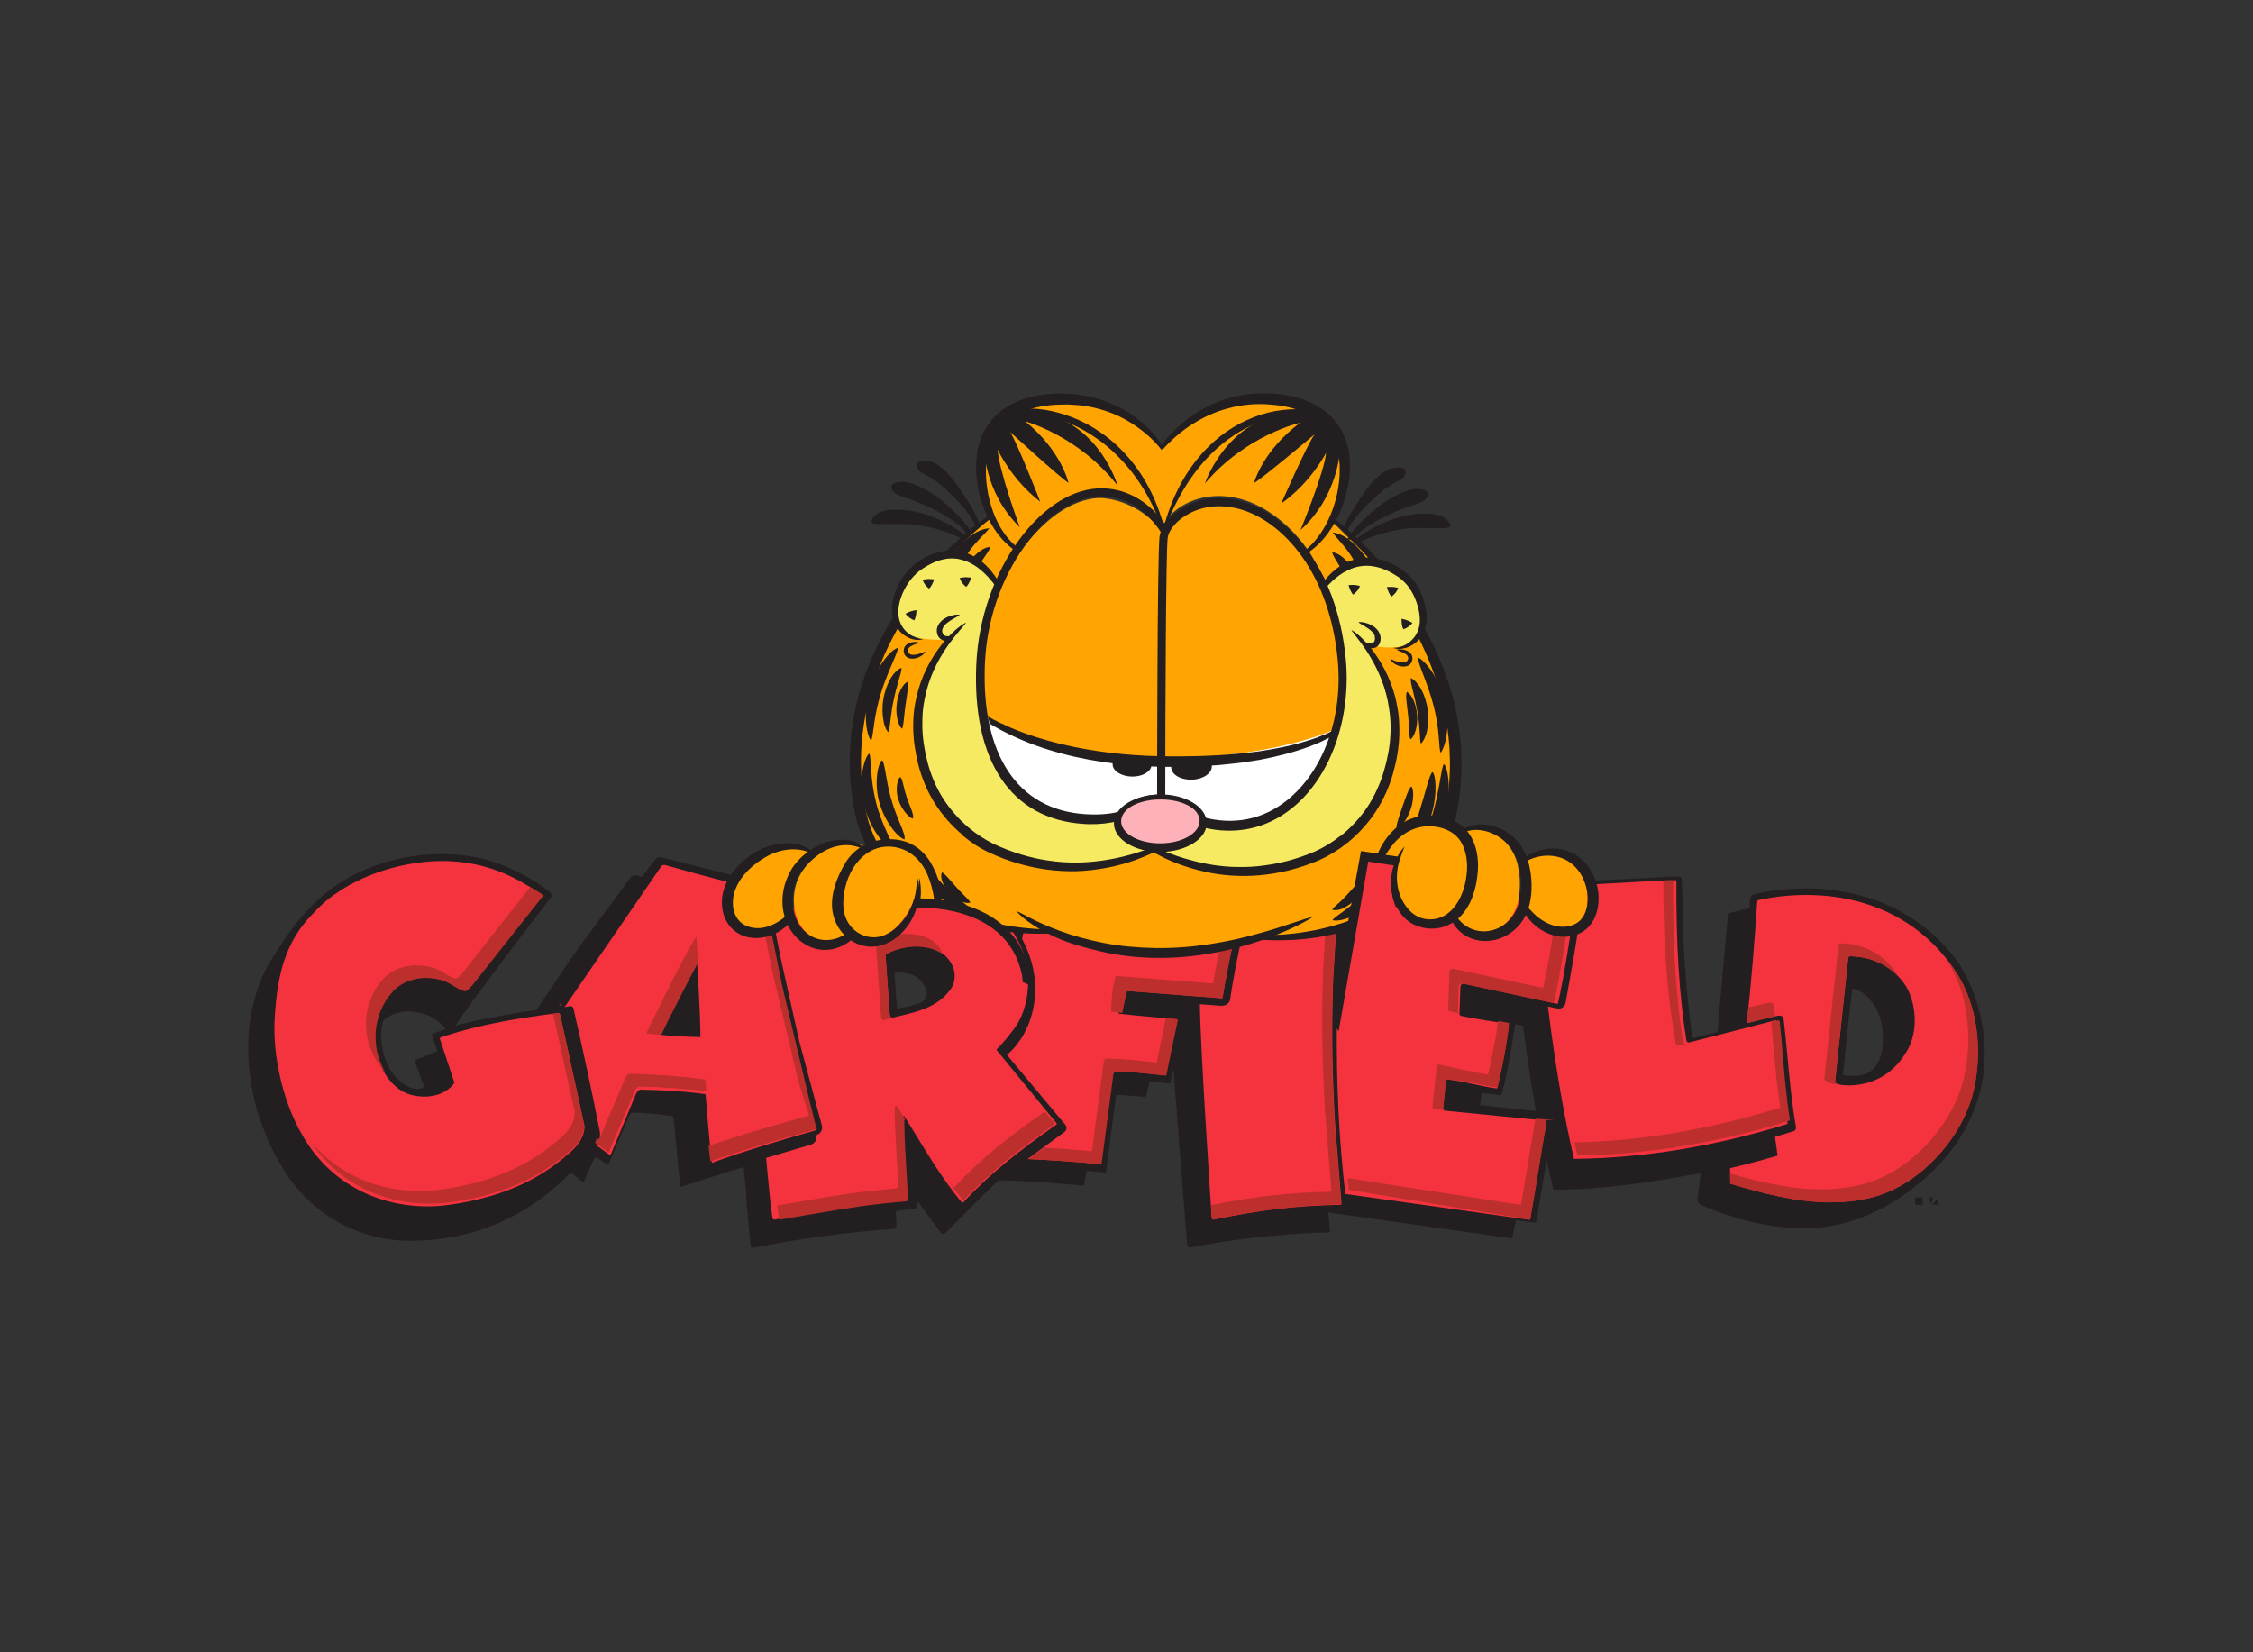
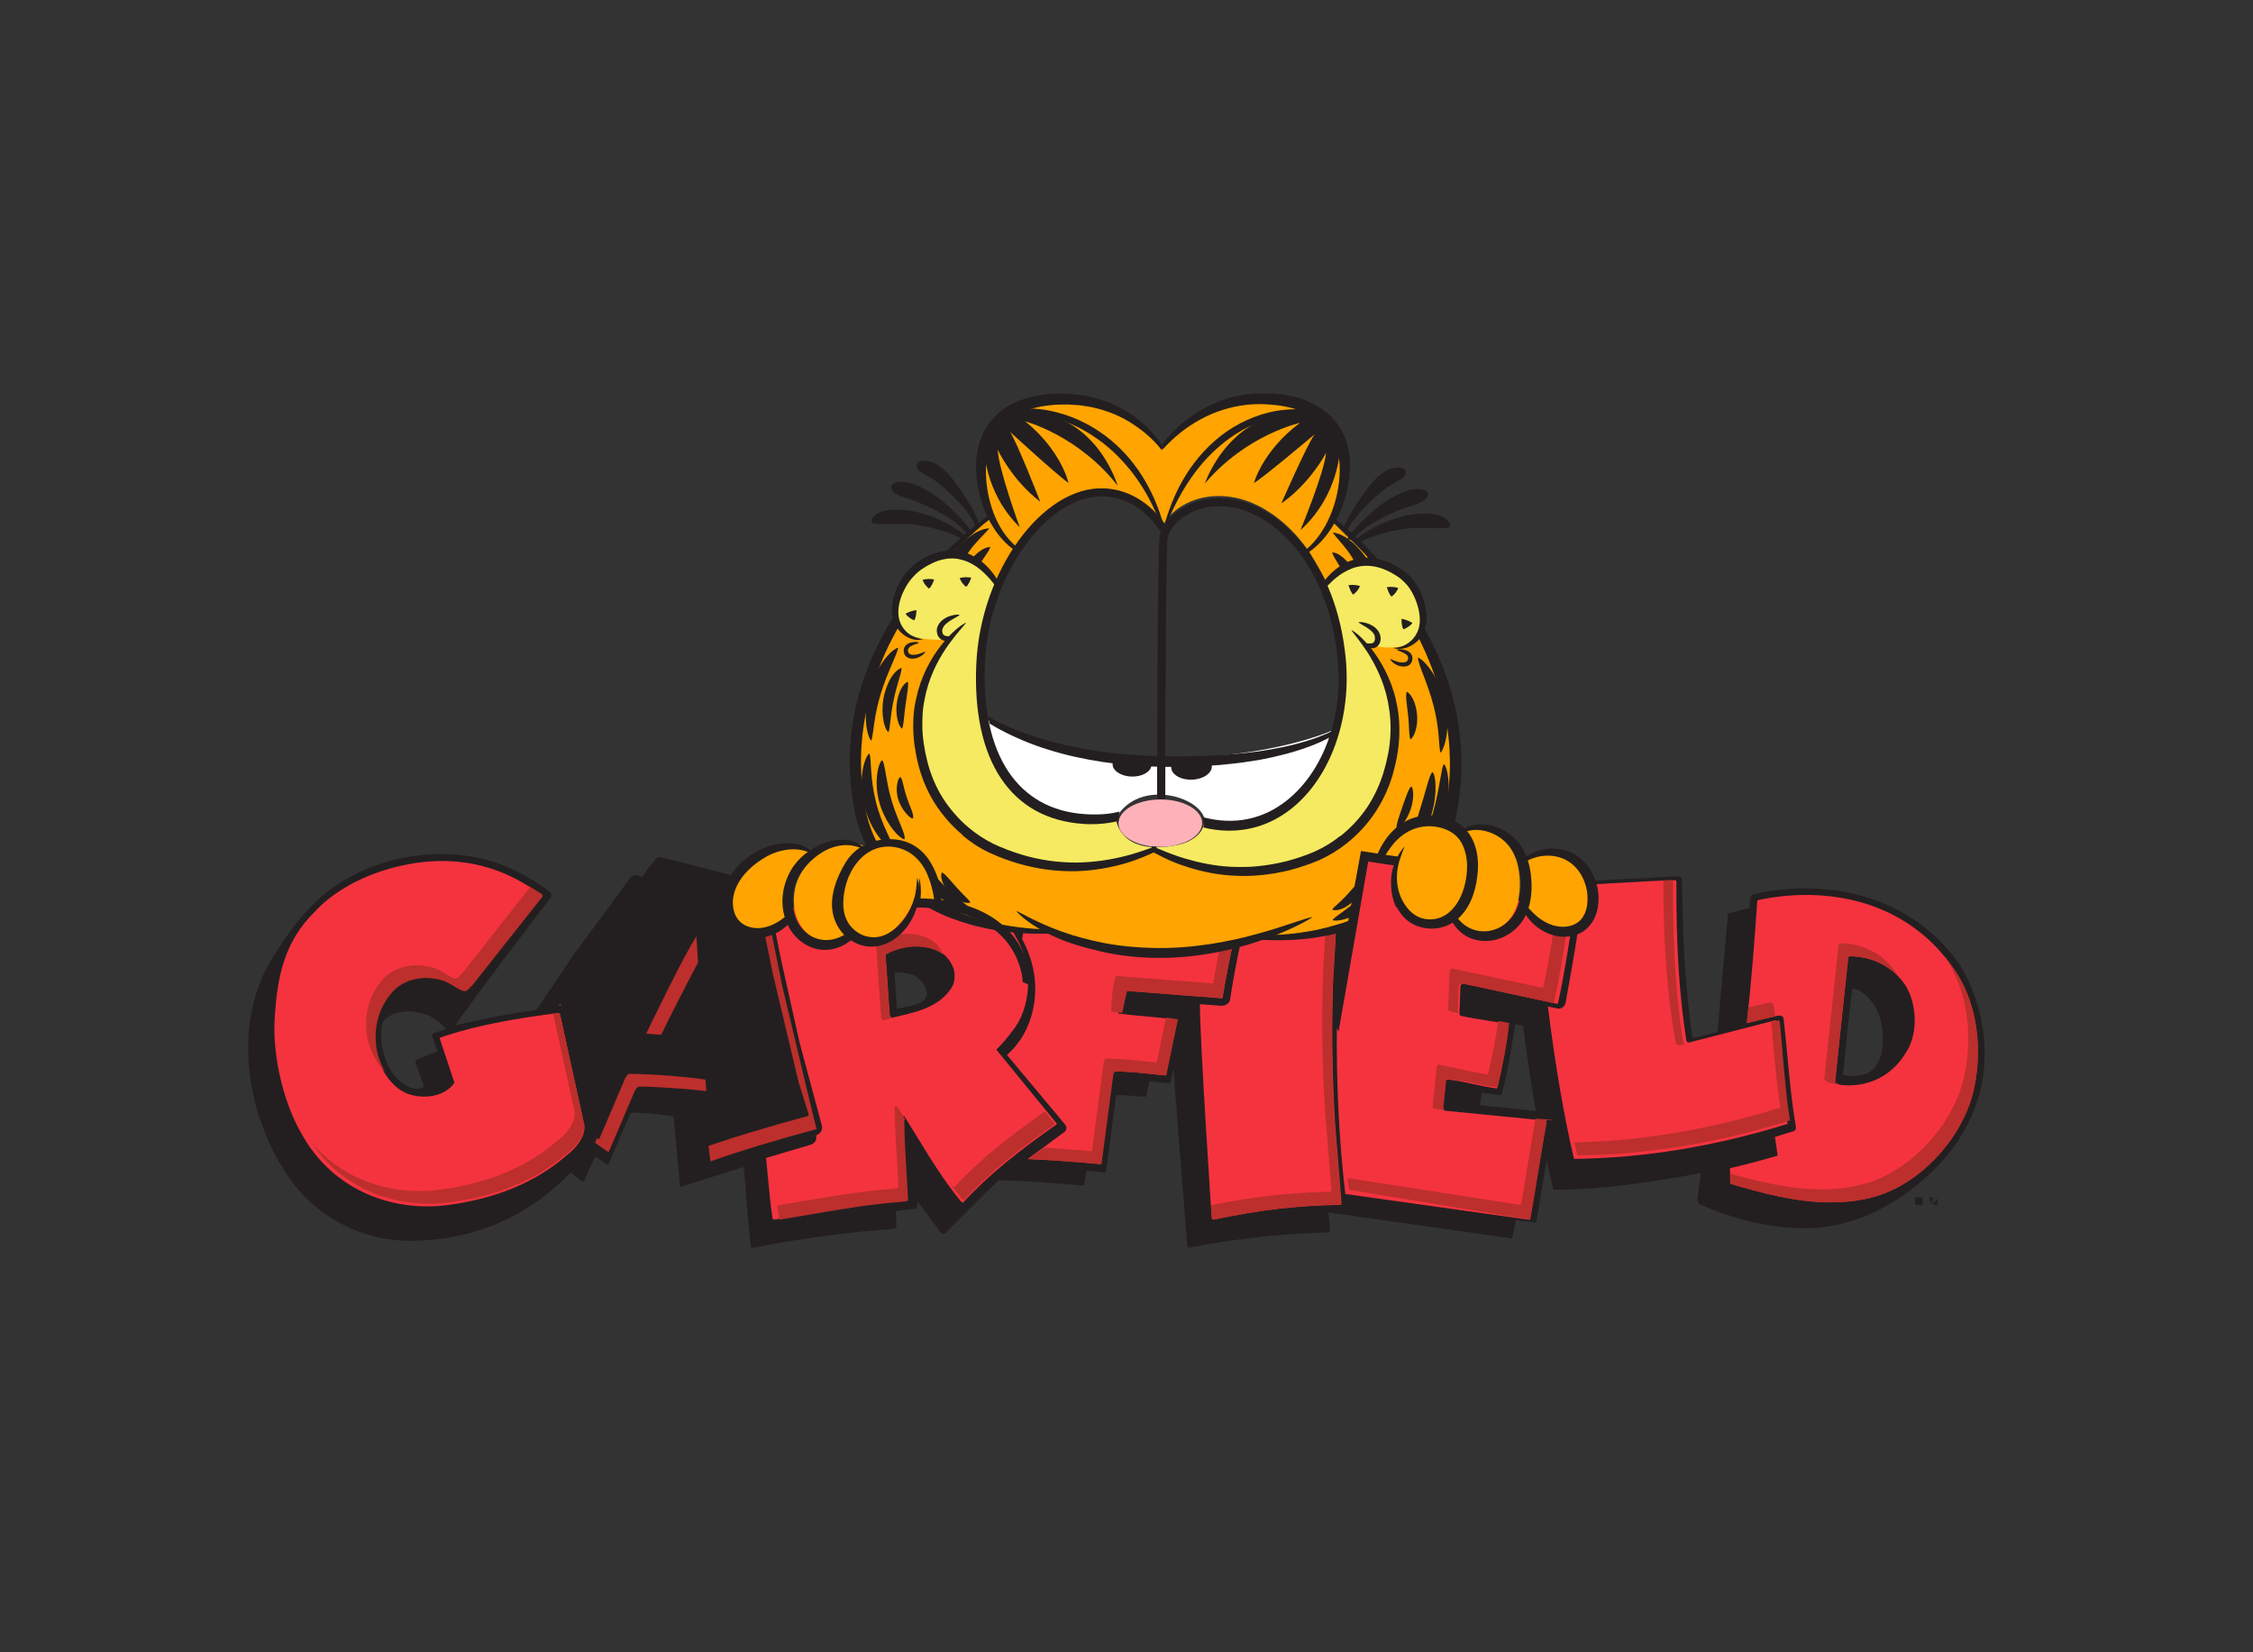
<svg xmlns="http://www.w3.org/2000/svg" viewBox="0 0 240 176" data-name="Layer 2" id="Layer_2">
  <rect x="0" y="0" width="240" height="176" fill="#333333" stroke="none" />
  <defs>
    <style>
      .cls-1 {
        fill: #f5ea61;
      }

      .cls-1, .cls-2, .cls-3, .cls-4, .cls-5, .cls-6, .cls-7, .cls-8, .cls-9 {
        stroke-width: 0px;
      }

      .cls-2 {
        fill: #bc2f2c;
      }

      .cls-3 {
        fill: none;
      }

      .cls-4 {
        fill: #f5333f;
      }

      .cls-5 {
        fill: #fff;
      }

      .cls-6, .cls-7 {
        fill: #231f20;
      }

      .cls-7 {
        fill-rule: evenodd;
      }

      .cls-8 {
        fill: #ffb1b9;
      }

      .cls-9 {
        fill: #ffa400;
      }
    </style>
  </defs>
  <g data-name="Layer 1" id="Layer_1-2">
    <g data-name="Layer 1-2" id="Layer_1-2">
      <g>
        <g id="SPOT">
          <path d="m208.9,102.94c-4.97-7.26-13.66-9.55-22.08-7.7-.53.17-.42,1.15-.45,1.47l-2.29.58-1.13,12.64-2.46.61c-.24.06-.25-.16-.25-.16-.44-3.4-.75-6.84-.92-10.37-.07-2.12-.07-4.28-.17-6.4-.1-.41-.61-.2-.93-.24l-14.62.75c-.49.06-.32.97-.36,1.4-2.19-.53-4.58-1.05-7.1-1.5l-8.08-1.34-2.25-.35c-.42-.04-.57.11-.73.61l-.2.97c-.06.25-.09.68-.4.68l-.14-.02c-.14,0-1.95-.31-1.95-.31l-.97,4.2c-3.08-.13-6.1.13-9.01.45l.41-1.74c.07-.31.13-.71-.2-.86-3.39-1.16-7.09-1.61-10.78-2.05-3.97-.38-8.05-.65-12.12-.48l-.41,1.54-2.29.28-.48,1.82c-1.82-1.41-3.91-2.19-6.16-2.53-6.33-.86-12.36.51-17.67,2.84l-.72-3.47-11.22-2.87c-.72-.23-.94.13-.94.13-.67.74-.86,1.19-1.45,1.9-.21-.06-.83-.39-1.16-.02l-6.16,8.35-3.91,5.82c-5.53.8-8.63,1.67-8.63,1.67,1.23-2.02,10.2-13.7,10.2-13.7.17-.38-.28-.61-.55-.83-1.23-.93-2.6-1.67-3.97-2.29-6.57-2.95-15.85-1.27-20.85,3.94-1.92,1.83-3.22,3.95-4.56,6.04-1.1,1.87-3.91,7.54-1.23,16.46.64,1.81,1.44,3.8,2.33,5.16,2.81,5.03,7.94,8.05,13.56,8.15,6.78.03,12.6-2.4,17.36-7.29l1.09.89c.13.12.28.1.35,0,.38-.86.72-1.78,1.19-2.57l1.18.82s.16.11.26-.13l1.78-4.18c.2-.41.44-1.19.68-1.19,1.44,0,2.81.17,4.18.35.25.03.24.2.24.2l.68,7.19s0,.19.17.13l6.61-2.09c.28,2.77.42,5.71.76,8.41.03.27.26.2.26.2,4.79-.94,9.8-1.65,14.84-2,0,0,.4,0,.42-.28.02-.31-.09-1.31-.08-1.43s0-.26.68-.3l1.38-.13c.31-.13.24-.61.28-.79l2.48,3.35s.19.29.48,0c0,0,4.54-4.61,5.67-5.6,3.01.03,5.96.31,8.9.55,0,0,.18.04.21-.12s.21-1.3.24-1.45l2.07.19,1.07-8.08s.02-.22.33-.19c.94.05,1.85.14,2.73.2,0,0,.14.02.17-.1l.34-1.54,2.15.21s.09.02.1-.1l.31-1.48c.07,1.44,1.44,18.59,1.44,18.59,0,.22.07.53.31.48,7.92-1.57,14.79-1.61,14.79-1.61,0,0,.15.02.13-.17l-.17-1.96,19.43,2.75s.14.05.17-.1l.38-1.83,1.91.25s.23.05.28-.2l1.08-6.44c.2.99.45,1.99.68,2.98,0,0,.03.17.13.17,5.41-.03,10.55-.83,15.61-1.78l-.27,2.08c-.05.48-.22,1,.2,1.27,1.13.51,2.29.93,3.49,1.3,2.64.86,5.71,1.35,8.7,1.2,8.82-.59,14.37-8.03,14.37-8.03,1.96-2.48,3.25-5.4,3.63-8.51.45-4.21-.48-8.01-2.43-11.3l.02-.02Zm-162.83,7.5l.53,1.53-2.24.91s-.24.06,0,.63l.81,2.2c-.31.45-1.22.26-1.55.1-2.02-.94-2.98-3.25-3.01-5.48,0-.55.03-1.09.2-1.57.99-1.03,2.62-1.19,3.83-.89,1.05.2,2.11.79,2.86,1.73l-1.4.5s-.15.04-.04.35h0Zm51.85-3.58c-.72.29-1.5.42-2.28.56-.1.02-.1-.17-.1-.17l-.24-3.39c0-.12-.02-.28.13-.28,1.03,0,1.99.13,2.67.89.31.35.6.82.63,1.34,0,0,.08.72-.82,1.05Zm59.74,10.86l.18-1.31,1.97.25s.13.02.17-.13c.64-2.38,1.05-4.94,1.42-7.43l.85.16c.38,3.05.82,6.1,1.36,9.08l-5.96-.61h0Zm42.82-5.9c-.25,1.88-1.47,2.46-1.47,2.46-.68.35-1.69.39-2.55.24-.17-.02-.13-.13-.13-.13,0,0,.89-9.08,1.03-9.08.12,0,1.06.1,2.1,1.5,1.04,1.39,1.27,3.24,1.03,5.01h0Z" class="cls-6" />
          <g>
-             <path d="m75.17,116.64c0,.06.44,5.6.67,7.22,2.87-1.05,6.86-2.3,10.99-3.44l.11-.08v-.13l-.98-3.43-2.69-11.65-2.02-10.28c-3.28-.76-6.81-1.68-10.21-2.66-.08-.02-.19-.06-.3-.06-.15,0-.25.06-.34.2l-10.25,14.94.5-.08h0l.11-.02c.17,0,.29.09.33.26,1.08,4.72,2,8.99,2.8,13.07.1.57-.08,1.11-.27,1.56l1.24.9.13.07.08-.07,2.57-6.19c.11-.29.27-.68.6-.7,2.63.04,4.99.2,6.83.47h.08v.09h.02Zm-4.83-6.41s2.67-5.91,3.92-7.69c0,0,.36,5.5.35,7.93,0,0-2.56-.05-4.28-.25h0Z" class="cls-4" />
            <path d="m190.42,119.69c-.4-2.49-.62-5.09-.84-7.6-.09-1.03-.18-2.09-.28-3.13-.03-.24-.06-.27-.13-.27h-.09l-9.09,2.34-.09.02c-.19,0-.26-.16-.27-.27-.76-4.84-1.09-10.22-1.05-16.91l-.09-.11h-.12c-2.04,0-14.02.78-14.14.78,0,0-.26,0-.27.15l-.04.66c1.18.31,2.68.72,3.99,1.14.17.03.48.21.41.64-.08,1.6-.93,6.25-1.33,8.48-.1.53-.17.91-.18,1.05-.11.7-.58.78-.77.78-.09,0-.14-.02-.15-.02l-1-.21c.79,6.32,1.7,11.64,2.78,16.23,7.39-.07,15.07-1.33,22.83-3.75h-.08Z" class="cls-4" />
            <path d="m112.53,119.78l.05-.09-6.39-7.81-.06-.07.06-.06c.57-.57,1.14-1.23,1.65-1.93,2-2.4,2.25-6.73.56-9.68-1.35-2.77-4.18-4.86-7.2-5.32-1.58-.28-3.23-.41-4.88-.41-4.63,0-9.48,1.1-14.04,3.2l.9,4.51,1.98,8.87,2.39,8.91s.22.71-.62,1.04c.06.22.04.41-.05.58-.16.32-.53.42-.54.42l-4.73,1.4c.06.58.11,1.2.17,1.83.15,1.57.29,3.2.52,4.62l.11.13h.02c1.22-.2,2.27-.39,3.22-.54,4.79-.81,6.57-1.12,10.53-1.44.02,0,.34-.02.32-.25-.05-.99-.11-1.97-.16-2.92-.12-1.93-.23-3.76-.25-5.7.02-.15.1-.19.17-.19l.11.05h0v.02c.42.67.84,1.36,1.25,2.03,1.43,2.34,2.9,4.75,4.71,6.95l.21.19.06-.03c2.88-3.12,6.04-5.57,9.9-8.28l.03.02Zm-11.27-14.41c-1.42,2.05-3.98,2.51-6.2,3.03-.17.04-.26-.2-.28-.35-.17-2.11-.28-4.24-.45-6.39,1.57-.94,4.08-1.23,5.76-.28.6.28,1.08.89,1.37,1.49.37.74.31,1.85-.2,2.51Z" class="cls-4" />
            <path d="m125.44,108.66l-.02-.02c-1.18-.18-2.31-.28-3.5-.39-.87-.08-1.76-.16-2.67-.27l-.1-.02v-.09s.1-1.09.54-2.26l.02-.07h.24l10.24.79h.02l.05-.21c.31-1.93.72-3.91,1.11-5.82.17-.83.34-1.66.5-2.48l.64-.9v-.07l-.48-.02c-5.78-1.61-12.03-2.15-16.84-2.42-1-.04-1.82-.06-2.55-.06-.92,0-1.72.03-2.46.09-.57,1.82-.94,3.72-1.3,5.57.27.53.54,1.08.74,1.66,1.44,3.87.47,8.25-2.35,10.7l6.23,7.46c.17.21.13.56-.09.73l-3.94,2.9c2.18.09,4.66.26,7.76.54l1.26-9.56c.02-.11.1-.31.33-.32,1.41.02,2.73.16,4.02.3.45.05.87.09,1.29.13l1.32-5.9h0s0,0,0,0Z" class="cls-4" />
            <path d="m142.77,128.34l.1-.04.03-.13-.68-8.45c-.29-4.77-.37-9.44-.25-13.86.02-1.27.1-2.54.18-3.78.06-.98.13-2,.16-2.99-.89-.1-1.81-.15-2.8-.15-2.26,0-4.52.26-6.69.51l-.46.06c-.54,2.36-1.01,4.83-1.32,6.93,0,0-.06.69-.95.69h-.1c-.8-.07-1.83-.14-2.17-.17.02,4.38,1.24,22.46,1.25,22.65.02.19.07.3.15.3h.08c5.03-1.04,8.64-1.47,13.34-1.57h.13Z" class="cls-4" />
            <path d="m195.06,128.07c1.7,0,3.3-.21,4.77-.64,4.92-1.45,9.42-6.44,10.48-11.6.89-4.29.23-8.78-1.77-12.01-3.45-5.48-9.19-8.49-16.16-8.49-1.65,0-3.34.18-5.02.53-.17.03-.17.14-.17.14-.28,4.08-.61,8.46-1.11,12.98l3.01-.72c.16-.04.32-.08.46-.08.33,0,.43.2.45.37.16,1.34.28,2.7.41,4.03.23,2.45.47,4.98.89,7.4.07.35-.14.5-.27.52l-1.95.6.27,1.91.02.09-.09.02c-1.85.54-3.53.98-4.99,1.31l.03,1.66c3.24.97,7,1.99,10.75,1.99v-.02Zm.64-14.97l1.18-11.07s.02-.17.23-.17c2.41.03,4.62,1.15,5.94,3.21,1.2,2.1,1.29,5.22-.14,7.23-1.44,2.33-3.98,3.56-6.74,3.27-.26-.06-.54-.09-.69-.29l.23-2.18h0Z" class="cls-4" />
            <path d="m155.87,104.76h-.05s10.12,2.18,10.12,2.18c.67-2.73,1.64-9.33,1.65-9.39,0-.08-.03-.14-.13-.16-3.47-1.03-7.28-1.91-11.64-2.71l-8.19-1.35-2.16-.34h0l-.04.05-1.32,6.28-1.7,9.72c-.07,6.33.23,12.44.9,18.14l19.54,2.74h.04c.1,0,.1-.04.1-.06.25-1.35.49-2.84.74-4.41.32-1.94.65-3.95.98-5.66v-.4l-.05-.02-10.74-1.06s-.08-.02-.1-.03c0,0-.02,0-.02-.02-.02,0-.02-.02-.03-.02,0,0-.02,0-.02-.02h0c-.03-.05-.04-.11-.04-.15v-.02l.3-2.88c0-.06.07-.18.24-.18h.04c.92.11,1.82.3,2.69.49.81.17,1.65.35,2.5.46.47-2,.98-4.36,1.23-6.83-.79-.16-1.58-.29-2.34-.41-.88-.14-1.79-.28-2.72-.49-.14-.03-.2-.17-.18-.3l.1-2.81c0-.13.1-.31.33-.31h-.04Z" class="cls-4" />
            <path d="m60.13,123.24h0c1.9-1.41,2.13-2.63,2.13-3.14,0-.17-.02-.26-.02-.26h0l-2.56-11.69h0c-.04-.15-.05-.24-.19-.24h-.05c-4.14.52-8.23,1.2-12.05,2.44,0,0-.3.1-.53.19v.12h0l1.55,4.68-.02.02c-.75,1.04-1.99,1.45-3.19,1.45-.54,0-1.08-.09-1.56-.23-1.81-.56-3.01-2.49-3.49-4.14h0c-.2-.68-.29-1.38-.29-2.08,0-1.78.64-3.53,1.88-4.85h0c.56-.61,1.28-1,2.07-1.21.02,0,.55-.2,1.44-.2.22,0,.46.02.72.05,1.38.17,1.82.56,2.73,1.08.35.2.55.28.69.28.22,0,.36-.22.79-.64l7.44-9.41.04-.13-.06-.13c-1.27-.82-2.56-1.6-3.93-2.18-2.08-.88-4.32-1.31-6.56-1.31-4.68,0-10.38,1.89-13.62,5.45h0c-3.11,3.07-3.92,6.66-4.2,10.89h0c-.04.51-.06,1.01-.06,1.51,0,3.76,1.12,8.15,2.89,11.2h0c2.77,5.03,7.84,7.74,13.42,7.74.48,0,.97-.02,1.45-.06,4.79-.54,9.38-2.01,13.11-5.15h0l.02-.02Z" class="cls-4" />
          </g>
          <g>
            <g>
              <path d="m178.09,108.49v.06c.06.34.11.68.16,1.01,0,.02.24,1.5.24,1.5,0,0,0,.5,1.16.13,0,0-.31.11-.38-.32-.06-.39-.26-1.86-.3-2.13-.54-4.31-.79-9.11-.75-14.87l-.09-.11h-.09c-.2,0-.49,0-.86.02,0,5.68.3,10.41.9,14.7h0Z" class="cls-2" />
              <path d="m99.06,100.05c-1.68-.94-4.19-.65-5.76.28.17,2.15.39,5.87.56,7.98.03.14.11.39.28.35.21-.05.43-.1.65-.15h0l.32-.09c-.1.02-.3-.02-.36-.44-.13-1.81-.31-4.69-.43-6.28,1.57-.94,4.08-1.23,5.76-.28.14.06.27.15.39.24-.02-.05-.03-.09-.06-.13-.28-.6-.77-1.19-1.37-1.49h0Z" class="cls-2" />
              <path d="m95.13,108.37l.06-.02-.06.02Z" class="cls-2" />
              <path d="m59.71,106.89l-.17.23.21-.03c-.02-.06-.03-.13-.05-.2Z" class="cls-2" />
              <path d="m74.36,102.55c-.09-1.56-.17-2.8-.17-2.8-1.25,1.78-5.35,10.34-5.35,10.34.49.06,1.05.1,1.6.13.62-1.33,3.07-6.13,3.92-7.69h0Z" class="cls-2" />
              <path d="m86.93,120.19v-.13l-.84-3.43-2.77-11.65-2.07-10.28c-.26-.06-.53-.12-.79-.18l1.84,9.09,2.77,11.65,1.07,3.43v.13l-.18.08c-3.86,1.04-7.61,2.17-10.48,3.15.07.68.14,1.28.2,1.66,2.95-1.05,7.06-2.3,11.31-3.44,0,0,.11-.08-.06-.08Z" class="cls-2" />
              <path d="m75.14,114.98h-.08c-1.89-.28-5.24-.56-7.94-.6-.35.02-.5.42-.62.7l-2.64,6.19-.08.07-.13-.07-.06-.05c-.06.18-.13.35-.2.51l1.28.9.13.07.08-.07,2.64-6.19c.12-.29.28-.68.62-.7,2.32.03,5.36.28,7.1.48-.06-.69-.09-1.16-.09-1.17v-.08h0Z" class="cls-2" />
              <path d="m165.52,119.28l-1.95-.12c-.26,1.42-.51,2.98-.76,4.49-.25,1.55-.5,3.01-.73,4.35,0,.02,0,.07-.1.34h-.04l-18.38-2.85c.05.42.09.83.13,1.24l19.27,3.18h.04c.1-.48.1-.52.1-.54.24-1.34.48-2.8.73-4.35.31-1.92.64-3.89.91-5.58v-.13l.79-.02h0Z" class="cls-2" />
              <path d="m189.88,111.98c-.09-1-.17-2.03-.28-3.03-.03-.24-.06-.26-.13-.26h-.06l-.72.19c.06.58.1,1.16.15,1.73.21,2.44.42,4.96.81,7.37-7.45,2.32-14.83,3.57-21.93,3.71.1.47.2.93.31,1.38,7.33-.07,14.95-1.32,22.65-3.72-.39-2.41-.6-4.94-.81-7.37h0Z" class="cls-2" />
              <path d="m166.95,95.34c-.64-.2-1.33-.41-2-.6-.38.02-.61.04-.63.04,0,0-.26,0-.27.15l-.04.65c.97.26,2.18.58,3.3.93.02-.2.04-.38.05-.53.06-.42-.25-.61-.41-.64h0Z" class="cls-2" />
              <path d="m96.33,119.39c0-.09.05-.14.09-.17-.28-.44-.54-.89-.83-1.33h0v-.02s-.12-.05-.12-.05c-.06,0-.15.05-.17.19.02,1.88.13,3.65.24,5.52.06.92.12,1.87.16,2.83,0,.22-.3.24-.31.24-3.83.32-5.56.61-10.2,1.4-.72.13-1.52.26-2.4.41.06.47.12.93.19,1.37l.1.13h.02c1.18-.2,2.2-.38,3.12-.53,4.64-.79,6.37-1.08,10.2-1.4.02,0,.33-.02.31-.24-.05-.96-.1-1.91-.16-2.83-.12-1.87-.22-3.64-.24-5.52h0Z" class="cls-2" />
              <path d="m112.36,119.69l-1.07-1.3v.02c-3.74,2.62-6.81,5-9.6,8.02l-.06.03-.2-.18c-.15-.18-.28-.36-.43-.53.46.64.94,1.29,1.45,1.91l.2.18.06-.03c2.79-3.03,5.85-5.39,9.59-8.02l.05-.09h0Z" class="cls-2" />
              <path d="m125.43,108.56c-.42-.06-.83-.12-1.23-.17l-.98,4.79c-.42-.04-.84-.09-1.29-.13-1.28-.14-2.61-.28-4.02-.3-.23.02-.31.22-.33.32l-1.26,9.56c-1.9-.17-3.57-.3-5.07-.39l-1.67,1.23c2.18.09,4.66.26,7.76.54l1.26-9.56c.02-.11.1-.31.33-.32,1.41.02,2.73.16,4.02.3.45.05.87.09,1.29.13l1.21-5.9v-.07l-.02-.02h0Z" class="cls-2" />
              <path d="m119.55,107.91c.08-.33.37-1.9.5-2.29l.02-.07h-.13l10.24.79h.02l.05-.21c.31-1.93.72-3.91,1.11-5.82.17-.83.34-1.66.5-2.48l.65-.9v-.07l-.49-.02c-.4-.11-.8-.21-1.2-.31-.16.79-.32,1.6-.48,2.4-.39,1.92-.79,3.9-1.11,5.82h-.05s-.02,0-.02,0l-10.24-.79h-.08l-.02.19c-.42,1.17-.45,3.49-.45,3.49v.11l.08.02c.37.05.73.08,1.09.12h0Z" class="cls-2" />
              <path d="m141.93,106.01c.02-1.26.1-2.52.18-3.75.06-.97.13-1.98.16-2.97-.35-.04-.72-.07-1.08-.09-.03.57-.06,1.14-.1,1.7-.08,1.23-.16,2.49-.18,3.75-.13,4.38-.05,9.01.24,13.74l.68,8.38-.03.13-.1.04h0c-4.5.1-8.02.5-12.69,1.43.05.75.08,1.2.08,1.23.02.19.07.3.15.3h.02c5.08-1.05,8.72-1.49,13.47-1.59h0l.1-.04.03-.13-.68-8.38c-.29-4.73-.37-9.36-.24-13.74h0Z" class="cls-2" />
              <path d="m208.54,103.82c-.44-.7-.93-1.37-1.45-1.99.14.2.28.4.42.61,2,3.23,2.66,7.72,1.77,12.01-1.05,5.16-5.56,10.15-10.48,11.6-1.47.42-3.07.64-4.77.64-3.36,0-6.74-.83-9.74-1.69l.02,1.08c3.24.97,7,1.99,10.75,1.99,1.7,0,3.3-.21,4.77-.64,4.92-1.45,9.42-6.44,10.48-11.6.89-4.29.23-8.78-1.77-12.01h0Z" class="cls-2" />
              <path d="m189.09,108.25c-.04-.36-.07-.72-.12-1.08-.02-.17-.12-.37-.45-.37-.14,0-.31.04-.46.08l-1.81.43c-.06.55-.12,1.1-.17,1.66l3.01-.72h0Z" class="cls-2" />
              <path d="m152.83,118.12l1.13.13s-.2-.05-.21-.26l.29-2.84c0-.06.07-.18.23-.18h.05s1.82.22,2.7.4c.82.17,1.66.35,2.51.46.47-2,.98-4.38,1.23-6.86-.39-.08-.78-.15-1.16-.22-.28,2.06-.7,4.02-1.09,5.71-.85-.1-5.19-1.06-5.19-1.06h-.03c-.17,0-.23.11-.24.19l-.45,4.27s0,.12.05.17c.03.03.09.08.19.09h0Z" class="cls-2" />
              <path d="m196.16,115.56s-.59-.1-.69-.29l.23-2.18,1.18-11.07s.02-.17.23-.17c1.93.02,3.72.75,5.04,2.08-.04-.08-.08-.17-.13-.24-1.32-2.07-3.53-3.18-5.94-3.21-.2,0-.23.17-.23.17l-1.18,11.07-.34,3.23s.17.5,1.82.61h0Z" class="cls-2" />
            </g>
            <path d="m39.28,111.14h0c.31,1.05.9,2.19,1.74,3.04-.31-.55-.55-1.12-.72-1.67h0c-.2-.68-.29-1.38-.29-2.08,0-1.78.64-3.53,1.88-4.85h0c.56-.61,1.28-1,2.07-1.21.02,0,.55-.2,1.44-.2.22,0,.46.02.72.05,1.38.17,1.82.56,2.73,1.08.35.2.55.28.69.28.22,0,.36-.22.79-.64l7.44-9.41.04-.13-.06-.13c-.42-.28-.85-.53-1.27-.79l-7.17,9.11c-.42.42-.57.65-.79.64-.14,0-.35-.09-.69-.28-.91-.53-1.35-.92-2.73-1.08-.26-.03-.5-.05-.72-.05-.89,0-1.43.2-1.44.2-.79.21-1.51.6-2.07,1.21h0c-1.24,1.32-1.88,3.06-1.88,4.85,0,.69.09,1.4.29,2.08h0Z" class="cls-2" />
            <path d="m62.21,119.69l-2.53-11.55h0c-.04-.15-.05-.23-.19-.23h-.05c-.17.02-.35.05-.52.07l2.28,10.37h0s.02.09.02.26c0,.5-.23,1.71-2.1,3.11h0c-3.68,3.1-8.22,4.55-12.95,5.09-.48.04-.96.06-1.44.06-4.52,0-8.7-1.8-11.57-5.19,2.83,4.26,7.49,6.54,12.59,6.54.47,0,.96-.02,1.44-.06,4.74-.54,9.27-1.99,12.95-5.09h0c1.88-1.4,2.1-2.6,2.1-3.11,0-.16-.02-.26-.02-.26h0Z" class="cls-2" />
            <path d="m166.79,97.69c-.34-.1-.68-.2-1.02-.29-.29,1.89-.92,5.9-1.4,7.83l-9.54-2.04h-.1c-.22,0-.31.17-.32.29l-.14,3.95c0,.12.04.26.17.29.09.02.17.04.26.05h0l.74.16s-.16-.08-.14-.29v-.05h0l.09-2.52c0-.12.1-.31.32-.31h.1l9.71,2.09c.64-2.61,1.58-8.95,1.58-9.01,0-.08-.03-.13-.12-.15h-.21Z" class="cls-2" />
          </g>
          <g>
            <g>
              <g>
                <path d="m151.31,67.44c-.38.48-.98.91-1.76,1.11-.96.4-2.05.46-3.05.17-.2.16-.51.16-.9.13,3.58,4.43,3.91,10.34,1.56,15.53-2.59,5.72-8.47,8.42-14.56,8.57-4.68.13-9.71-2.41-9.71-2.41,0,0-3.43,1.4-6.52,1.81-6.06.8-13.27-1.55-16.61-6.89-3.14-5.01-3.07-11.77.54-16.49.22-.29.46-.57.7-.84-.47-.02-1.13.06-4.02-.31-.6-.24-1.03-.68-1.39-1.19-2.11,3.68-3.69,8.05-4.09,12.27-.44,4.72-.04,9.56,3.03,13.37,3.36,4.17,8.77,6.24,13.93,6.81.83.09,2.13.07,2.96.12,3.47,1.04,5.53,1.73,9.54,2.07,4.04.35,7.68.14,14.08-1.48,3.81-.19,7.07-.5,10.98-2.54,3.74-1.96,7.02-4.99,8.02-9.15,2.26-9.41-.79-16.82-2.73-20.64h.02Z" class="cls-9" />
                <path d="m108.08,58.42c-.8-.58-1.52-1.35-2.07-2.23-.18-.28-.6-1.05-.6-1.05l-.17.13c-.94.75-1.9,1.61-2.93,2.63-.2.2-.86.88-.86.88,0,0,1.77.35,2.38.72.64.39,1.2.89,1.72,1.53.2.26.7,1.06.7,1.06l.13-.3c.51-1.12,1.8-3.3,1.8-3.3l-.11-.08h0Z" class="cls-9" />
                <path d="m141.93,55.6s-.95,1.45-1.42,1.96c-.32.35-1.13,1.04-1.13,1.04l1.89,3.34s1.48-1.47,2.14-1.81c.61-.31,2.35-.78,2.35-.78l-3.82-3.76Z" class="cls-9" />
                <path d="m137.7,43.25c-3.94-.98-7.39-.65-10.88,1.7-.99.66-2.34,1.76-3.07,2.7-1.55-1.85-3.37-3.32-5.93-4.11-1.91-.59-4.27-.76-6.25-.51-.89.11-1.79.33-2.65.61.52.16,2.25-.29,7.2,2.01,2.59,1.21,4.68,3.71,6.03,6.22.72,1.33,1.24,2.73,1.67,4.18.28-.48.56-.59.75-1.11.25-.72.58-1.71.9-2.39.64-1.36,1.44-2.63,2.4-3.78,1.96-2.33,4.61-4.07,7.61-4.73,1.16-.26,2.34-.28,3.53-.28-.35-.11-.94-.41-1.3-.5h0Z" class="cls-9" />
                <path d="m123.57,54.81c-.39-.9-1.02-2.27-1.93-3.65-1.11-1.71-2.53-3.26-4.12-4.49-1.03-.75-1.85-1.27-2.66-1.66-.95-.46-1.9-.83-2.84-1.09-1.04-.28-1.96-.42-2.8-.45h-.57l-.06.02c-.22.1-.4.2-.57.29-.61.35-1.13.76-1.53,1.21-.44.5-.79,1.05-1.05,1.64-.48,1.12-.67,2.47-.57,4.02.09,1.41.42,2.82.97,4.17h0c.6,1.37,1.33,2.42,2.22,3.21l.14.13.11-.16c2.69-3.9,6.07-6.05,9.28-5.91,2.14.09,4.1,1.1,5.67,2.89l.36.41c0-.13-.08-.59-.08-.59Z" class="cls-9" />
                <path d="m142.52,47.87c-.39-1.52-1.34-2.81-2.7-3.61-.17-.11-.37-.21-.6-.32l-.06-.02c-.32-.02-.65-.02-.98,0-.95.05-1.91.2-2.86.49-1.69.5-3.5,1.31-4.86,2.46-2.37,1.82-4.24,4.28-5.74,7.51l-.35.74.61-.54c.19-.17.37-.31.53-.43.97-.68,3.05-1.74,6.07-1.14,2.74.55,5.52,2.51,7.61,5.39l.11.15.14-.13c1.49-1.39,2.62-3.58,3.1-6,.15-.77.22-1.52.23-2.25.02-.79-.07-1.56-.26-2.28v-.02Z" class="cls-9" />
-                 <path d="m142.97,70.19c-.95-9.91-6.65-15.6-11.36-16.54-2.77-.56-5.1.42-5.98,1.04-.51.36-1.27,1.11-1.87,1.82-.43-.56-2.61-3.05-6.1-3.43-.05,0-4.15-.75-8.76,5.38-2.62,3.47-4.27,7.76-4.48,12.3-.1,2.24.08,4.5.42,6.31,5.49,2.45,10.82,4,18,4.27,0,.02,13.52.35,19.41-3.23.75-2.22.98-4.99.71-7.91h0Z" class="cls-9" />
                <path d="m104.79,76.47c.4,2.11,1.18,7.58,6.63,9.82,4.33,1.77,7.56.68,7.56.68,2.48-3.99,8.77-2.16,9.34.28,0,0,4.7,1.16,7.98-1.1,5.03-3.46,5.88-8.38,5.9-8.46-5.6,2.5-22.52,5.9-37.42-1.21h0Z" class="cls-5" />
                <path d="m151.62,64.68s-.53-4.57-5.96-5c-2.09-.17-4.6,2.54-4.6,2.54,0,0,3.91,8.63.8,16.86-.73,1.93-2.82,5.01-4.43,6.33-4.67,3.8-9.17,1.94-9.17,1.94.09,1.54-1.61,2.4-2.75,2.64-6.32,1.3-6.63-2.75-6.65-2.82-6.26.77-9.89-.95-12.59-5.66-2.74-4.78-1.96-15.03.04-19.13-.17-.97-2.59-3.17-4.56-3.37-2.74-.28-5.01,1.99-5.93,3.74-.71,1.35-.46,3.36.53,4.49.98,1.13,4.75.9,4.75.9,0,0-4.98,5.63-2.77,13.67.54,1.96,2.62,5.25,3.98,6.35,9.54,7.68,20.49,2.34,20.49,2.34l.54.04s8.93,4.61,16.69.6c8.97-4.64,8.52-12.55,8.52-12.68.09-5.38-1.89-7.71-3.09-9.82,7.61,1.76,6.17-3.98,6.17-3.98h0Z" class="cls-1" />
                <path d="m123.58,85.16c-2.46.02-4.45,1.16-4.43,2.56.02,1.4,2.02,2.51,4.48,2.49,2.46-.02,4.45-1.16,4.43-2.56s-2.02-2.51-4.48-2.49Z" class="cls-8" />
              </g>
              <g>
                <path d="m101.29,59.18c.37-.4.75-.79,1.14-1.19,1.01-1.01,2.08-1.99,3.25-2.88l-.23-.28c-1.72,1.18-3.45,2.66-5.15,4.38.32-.05.65-.06.98-.02h0Z" class="cls-6" />
                <path d="m111.98,99.05s-.03-.03-.05-.04c-2.28-.04-4.49-.31-6.59-.82-.64-.19-1.29-.33-1.91-.56-.31-.11-.62-.2-.93-.32-.31-.13-.61-.24-.9-.37-.31-.11-.59-.27-.88-.41s-.59-.27-.86-.43c-.28-.16-.56-.31-.83-.47-.27-.17-.53-.35-.8-.52-1.05-.72-2-1.52-2.84-2.44l-.59-.71-.53-.75c-.34-.52-.64-1.06-.92-1.61-.55-1.1-.94-2.25-1.16-3.44-.23-1.23-.38-2.46-.44-3.69-.06-1.24-.05-2.48.08-3.72l.04-.46.06-.46c.04-.31.08-.62.13-.93.12-.61.21-1.23.37-1.85.13-.62.31-1.23.49-1.84.2-.61.39-1.22.62-1.81.45-1.2.97-2.39,1.59-3.54.23-.43.46-.86.72-1.3-.2-.42-.32-.87-.35-1.34-.14.21-.28.42-.42.64-1.48,2.4-2.74,5.08-3.55,7.95-.4,1.44-.69,2.92-.86,4.42-.16,1.5-.2,3.03-.11,4.53.05.75.13,1.51.24,2.26.06.38.12.74.18,1.11s.15.75.24,1.12c.38,1.49,1.04,2.88,1.82,4.14.19.31.41.62.64.93.21.31.46.59.71.87.24.29.5.54.77.79.13.13.26.26.39.38l.42.35c1.12.92,2.32,1.7,3.56,2.29.3.17.63.28.94.43.31.14.62.28.94.39.31.12.63.23.94.35.31.09.63.19.94.28.16.05.31.09.46.14.16.04.31.07.47.11.31.07.62.14.93.21.62.12,1.23.22,1.83.31,1.98.26,3.85.28,5.56.19-.19-.1-.37-.21-.53-.35h0Z" class="cls-6" />
                <path d="m139.82,97.69c-.6.4-2.67,1.56-5.71,2.56-3.02,1.03-7.02,1.86-11.06,1.78-2-.03-3.95-.26-5.72-.67-1.77-.4-3.49-.9-4.81-1.5-2.66-1.17-4.07-2.52-4.25-2.83.43.17,2.13,1.23,4.78,2.18,1.32.48,2.88.91,4.58,1.24s3.57.5,5.47.53c3.9.06,7.77-.65,10.77-1.49,3.02-.81,5.18-1.71,5.95-1.81h0Z" class="cls-6" />
                <path d="m102.53,88.98c.88.74,1.85,1.38,2.88,1.85,1.03.48,2.06.86,3.1,1.16,2.08.61,4.18.85,6.11.81,1.93-.06,3.68-.39,5.15-.81,1.48-.42,2.66-.97,3.56-1.39l-.2-.46c-.92.31-2.1.77-3.54,1.11-1.44.35-3.13.61-4.97.63-1.85,0-3.84-.25-5.83-.86-.99-.3-2-.68-2.95-1.13-.94-.46-1.84-1.05-2.66-1.74-1.08-.91-2.02-2-2.77-3.18-.74-1.19-1.27-2.48-1.61-3.8s-.54-2.64-.55-3.9c0-.63.02-1.25.09-1.84.07-.6.2-1.16.32-1.71.55-2.2,1.57-3.92,2.44-5.13.88-1.22,1.6-1.94,1.82-2.27-.39.15-1.27.77-2.29,1.96-1.01,1.18-2.17,2.95-2.83,5.28-.14.58-.3,1.19-.39,1.82s-.13,1.3-.13,1.96.05,1.36.14,2.05c.1.69.23,1.38.41,2.08.36,1.4.93,2.79,1.73,4.07.81,1.27,1.82,2.43,2.98,3.4v.02Z" class="cls-6" />
                <path d="m98.69,60.31c.4-.22.81-.43,1.23-.57s.85-.23,1.27-.25c.85-.05,1.65.19,2.33.57.68.37,1.23.86,1.66,1.32s.77.9,1,1.23l.39-.2c-.17-.42-.46-.93-.89-1.47-.42-.54-1-1.12-1.77-1.58-.76-.46-1.74-.77-2.77-.73s-2.04.41-2.92.93l-.42.28c-.14.09-.28.2-.42.31-.26.22-.52.46-.73.71-.44.5-.79,1.06-1.05,1.63-.26.57-.44,1.16-.53,1.74-.09.58-.07,1.16.07,1.69.13.52.39.97.7,1.31s.66.57.99.72c.33.15.64.21.9.21.13.02.24,0,.35-.02.1-.02.19-.05.26-.06-.25-.02-.75-.09-1.3-.42-.54-.32-1.12-.95-1.29-1.85-.17-.88.06-1.96.57-2.97.25-.5.57-.99.97-1.42.2-.22.41-.42.64-.6s.49-.34.75-.5h.02Z" class="cls-6" />
                <path d="m103.46,61.54c-.1.28-.28.75-.55.97-.3-.24-.57-.57-.68-.94,0,0,.28-.07.62-.09.3,0,.62.05.62.05h0Z" class="cls-6" />
                <path d="m99.51,61.73c-.1.28-.28.75-.55.97-.3-.24-.57-.57-.68-.94,0,0,.28-.07.62-.09.29,0,.61.05.61.05h0Z" class="cls-6" />
                <path d="m97.63,64.99c-.02.29-.05.79-.24,1.09-.35-.14-.71-.39-.93-.7,0,0,.24-.15.57-.26.28-.09.61-.13.61-.13Z" class="cls-6" />
                <path d="m108.68,58.64c-1.25-.93-2.08-2.22-2.66-3.54-.56-1.34-.88-2.74-.97-4.12s.05-2.75.56-3.94c.25-.59.6-1.12,1.01-1.6.42-.47.94-.86,1.49-1.17,1.12-.64,2.44-.97,3.8-1.11.34-.04.68-.06,1.03-.06s.69-.03,1.04,0,.69.05,1.05.07c.35.04.69.11,1.05.16,1.39.27,2.77.75,4.07,1.51,1.28.76,2.62,1.82,3.59,3.09l.2-.26c-.64-1.08-1.55-2.07-2.68-2.99-1.13-.89-2.51-1.64-4.03-2.12-1.52-.49-3.19-.68-4.87-.63-1.67.07-3.42.42-4.96,1.32-.76.45-1.45,1.05-1.99,1.77-.06.09-.13.17-.2.27l-.17.28c-.11.19-.24.38-.31.58-.09.2-.18.4-.26.61-.07.2-.14.41-.2.62-.44,1.67-.33,3.33-.03,4.85.15.76.39,1.49.66,2.16.27.68.61,1.32.98,1.89.74,1.16,1.7,2.07,2.68,2.64.05-.09.09-.2.13-.29v.02Z" class="cls-6" />
                <path d="m99.86,66.77c-.05.13-.08.29-.07.44,0,.15.04.28.08.4.09.3.34.51.58.6.25.08.47.06.64,0,.17-.05.3-.11.4-.18l-.12-.27c-.18,0-.51.05-.74-.06-.1-.06-.2-.14-.22-.27-.06-.18-.06-.31,0-.46.15-.44.62-.74,1-.97.39-.23.7-.38.82-.5-.13-.06-.5-.05-.97.1-.24.07-.5.18-.75.36-.13.09-.26.2-.37.34-.06.06-.11.14-.16.23-.06.09-.08.15-.11.24l-.02-.02Z" class="cls-6" />
                <path d="m123.98,56.04c-1.08-3.97-3.16-7.27-6.15-9.56-.75-.55-1.54-1.08-2.4-1.49-.84-.43-1.75-.77-2.7-1.03s-1.93-.42-2.96-.45c-1.02,0-2.09.09-3.1.56l.1.2c.7-.24,1.56-.33,2.44-.31.89.03,1.82.2,2.76.44.94.26,1.89.63,2.81,1.08.93.45,1.8,1.03,2.63,1.64,1.64,1.27,3.03,2.84,4.07,4.44,1.05,1.6,1.75,3.21,2.29,4.54.06-.03.12-.06.17-.09h.02Z" class="cls-6" />
                <path d="m98.59,69.4c-.03.1-.24.38-.65.58-.21.1-.46.18-.75.18-.15,0-.31-.02-.47-.1-.16-.07-.31-.22-.38-.39-.07-.17-.09-.33-.06-.5.02-.17.11-.33.22-.44.22-.22.47-.28.67-.32.41-.07.68,0,.72.06-.06.06-.32.12-.65.25-.16.07-.34.17-.44.31-.05.07-.08.14-.08.22s0,.18.05.26c.06.15.23.22.44.24.21,0,.43-.02.61-.08.37-.1.64-.26.77-.25h0Z" class="cls-6" />
                <path d="m119.15,87.06c.02-.21.04-.42.09-.61-1.07.28-2.28.36-3.67.27-7.16-.47-11.08-6.33-10.65-16.09.2-4.52,1.71-8.97,4.25-12.49,2.46-3.41,5.47-5.32,8.29-5.26h.13c2.49.11,4.6,1.52,6.14,3.9.13-.3.29-.59.44-.86-1.67-2.37-3.91-3.78-6.54-3.9-6.56-.29-13.19,8.81-13.63,18.73-.46,10.29,3.69,16.49,11.38,17.01.2.02.41.02.61.03,1.14.02,2.19-.09,3.16-.35v-.38h0Z" class="cls-6" />
                <path d="m147.44,60.43s.09.03.14.05c-.64-.75-1.31-1.48-2.01-2.19-1.02-1.03-2.11-2.03-3.29-2.95l-.21.3c1.4,1.23,2.81,2.71,4.19,4.36.06,0,.11,0,.17.04.25.12.51.25.77.39.07-.02.15-.03.24,0v.02Z" class="cls-6" />
                <path d="m155.65,79.96c0-.33-.04-.65-.07-.98s-.06-.65-.1-.98c-.09-.65-.18-1.3-.32-1.96-.12-.65-.29-1.29-.45-1.94-.19-.64-.36-1.28-.6-1.91-.43-1.27-.95-2.51-1.56-3.72-.37-.75-.76-1.48-1.19-2.2-.04.45-.17.91-.38,1.39,1.21,2.38,2.21,4.97,2.81,7.69.31,1.41.51,2.84.61,4.29.02.72.07,1.45.05,2.18-.02.73-.06,1.45-.13,2.18-.07.72-.17,1.45-.31,2.15-.06.35-.13.72-.21,1.07-.07.35-.16.69-.25,1.04-.39,1.36-1.01,2.62-1.78,3.8-1.5,2.34-3.76,4.05-6.15,5.19-1.19.57-2.41,1.05-3.64,1.37-.61.19-1.22.3-1.82.45-.61.12-1.2.21-1.79.3-1.26.17-2.48.24-3.64.24-.04.15-.16.27-.35.25-.51-.02-1.01.03-1.5.09,2.5.26,4.97.22,7.36-.15.68-.13,1.36-.23,2.02-.41.33-.09.67-.15.99-.26.32-.1.65-.2.97-.31,1.28-.46,2.53-.99,3.69-1.67,1.16-.69,2.24-1.5,3.19-2.45.23-.25.47-.49.68-.75l.63-.8c.39-.53.74-1.09,1.07-1.67.66-1.16,1.15-2.43,1.45-3.72.29-1.27.52-2.56.64-3.86.12-1.3.16-2.62.07-3.93h0Z" class="cls-6" />
                <path d="m142.76,89.05c-.83.67-1.76,1.23-2.72,1.66-.97.42-1.99.76-2.99,1.02-1.01.26-2.01.42-3,.53-.98.11-1.95.1-2.87.07-1.85-.09-3.53-.46-4.94-.88-1.43-.42-2.59-.94-3.49-1.32l-.23.46c.86.48,2.02,1.11,3.48,1.6,1.45.5,3.2.94,5.14,1.07.97.06,1.99.07,3.03-.03,1.04-.09,2.1-.27,3.17-.53,1.06-.28,2.11-.62,3.17-1.07,1.05-.47,2.04-1.08,2.94-1.79,1.19-.95,2.25-2.09,3.08-3.36s1.45-2.65,1.85-4.04c.39-1.39.64-2.77.68-4.13.02-.68,0-1.34-.06-1.97-.06-.64-.19-1.25-.31-1.84-.56-2.35-1.65-4.16-2.59-5.38-.97-1.22-1.81-1.87-2.16-2.02.21.34.91,1.12,1.73,2.38.8,1.27,1.74,3.04,2.18,5.27.09.56.2,1.13.24,1.73.05.6.06,1.22.02,1.85-.06,1.26-.32,2.58-.71,3.88-.39,1.3-.97,2.58-1.74,3.75-.78,1.16-1.76,2.22-2.87,3.1h0Z" class="cls-6" />
                <path d="m151.94,65.3c-.06-.59-.2-1.19-.42-1.79s-.53-1.19-.97-1.72c-.2-.27-.46-.52-.72-.75-.13-.12-.28-.21-.42-.32l-.42-.28c-.87-.53-1.86-.92-2.88-1.01-1.01-.09-2,.14-2.79.54-.79.41-1.41.94-1.87,1.45-.24.28-.45.54-.61.79.09.18.17.37.26.55.22-.27.5-.57.83-.87.46-.43,1.05-.88,1.74-1.2s1.52-.49,2.37-.4,1.71.42,2.5.91l.39.24c.12.09.24.17.35.27.22.19.42.39.61.61.37.44.65.95.86,1.46.42,1.03.62,2.12.42,2.99-.19.89-.79,1.52-1.35,1.85-.57.34-1.11.39-1.41.39.24.11.8.2,1.51-.05.35-.13.72-.34,1.07-.67.34-.33.64-.78.8-1.3.17-.53.22-1.12.17-1.72v.02Z" class="cls-6" />
                <path d="m143.65,62.33c.09.28.24.76.5,1.01.31-.23.59-.55.72-.92,0,0-.27-.09-.61-.11-.29-.02-.62.02-.62.02h0Z" class="cls-6" />
                <path d="m147.73,62.54c.09.28.24.76.5,1.01.31-.22.59-.55.72-.92,0,0-.27-.09-.61-.11-.29-.02-.61.02-.61.02Z" class="cls-6" />
                <path d="m149.3,65.91c0,.29,0,.8.2,1.12.36-.13.72-.35.96-.67,0,0-.24-.16-.56-.28-.28-.11-.6-.17-.6-.17Z" class="cls-6" />
                <path d="m143.67,51.4c.22-1.51.22-3.09-.33-4.57-.51-1.49-1.61-2.77-2.96-3.55-1.34-.79-2.85-1.18-4.35-1.33-1.51-.11-3.06-.06-4.58.31-1.52.36-2.99,1.02-4.32,1.93-.17.12-.33.23-.5.35s-.32.25-.48.38c-.32.24-.62.53-.93.81-.15.15-.29.29-.44.44-.14.16-.28.31-.42.46-.13.16-.27.32-.4.49l-.17.21c.05.06.08.14.07.24,0,.06,0,.13,0,.21v.02s0,.04.02.06c.77-.88,1.82-1.82,2.94-2.55,1.16-.76,2.49-1.41,3.95-1.8,1.45-.4,3.03-.56,4.6-.41,1.57.11,3.16.5,4.47,1.3,1.31.79,2.25,2.05,2.62,3.51.19.72.27,1.49.25,2.24,0,.75-.09,1.5-.23,2.22-.52,2.65-1.81,4.94-3.44,6.25.09.09.17.19.25.28.53-.35,1.01-.76,1.44-1.22.55-.59,1.01-1.24,1.41-1.93s.71-1.4.96-2.13c.26-.73.44-1.48.56-2.24h.02Z" class="cls-6" />
                <path d="m146.43,67.78c.11.32-.03.68-.23.72-.25.09-.58.02-.75.02l-.11.27c.09.07.21.14.39.2.17.05.37.09.63.04.13-.03.27-.09.39-.2.06-.06.1-.12.15-.18.04-.06.07-.12.09-.18.11-.27.11-.59.02-.85-.03-.09-.06-.17-.1-.25-.04-.09-.09-.16-.15-.23-.1-.14-.23-.25-.35-.35-.25-.18-.5-.3-.73-.38-.46-.16-.83-.17-.97-.13.09.11.4.27.78.5.37.23.84.56.97.99h0Z" class="cls-6" />
                <path d="m124.2,56c1.51-3.79,3.55-6.84,6.37-9.01.17-.14.36-.26.54-.39.19-.13.36-.26.55-.38.39-.22.76-.47,1.17-.66.79-.42,1.66-.74,2.55-1.01.9-.26,1.84-.43,2.81-.48.49-.02.98,0,1.49.06.5.07,1.01.17,1.48.38l.1-.2c-.72-.4-1.58-.61-2.51-.69-.94-.08-1.93,0-2.93.17-2.01.38-4.07,1.3-5.78,2.64-1.72,1.34-3.1,3.05-4.06,4.75-.98,1.71-1.56,3.4-1.97,4.79.06.02.13.02.2.03h0Z" class="cls-6" />
                <path d="m148.09,70.19c.12.02.4.19.79.3.19.06.42.09.64.07.22-.02.38-.1.44-.26.03-.08.06-.19.04-.26,0-.08-.04-.15-.09-.22-.12-.13-.31-.24-.47-.32-.34-.15-.61-.23-.65-.29.07-.06.35-.09.76,0,.2.05.45.13.68.34.1.12.2.27.22.45.02.17,0,.34-.07.5s-.2.32-.37.4-.33.1-.48.1c-.31,0-.56-.08-.77-.18-.42-.21-.64-.49-.66-.62h0Z" class="cls-6" />
                <path d="m143.36,70.19c-.98-10.23-6.76-15.95-11.71-16.95-3.05-.61-5.16.46-6.14,1.16-1.11.79-1.86,1.82-1.99,2.76-.24,1.78-.26,26.89-.26,27.96h.87c0-9.03.07-26.46.26-27.84.09-.7.72-1.54,1.63-2.18.87-.61,2.74-1.56,5.46-1.01,4.65.93,10.08,6.39,11.02,16.18.58,6.1-1.51,11.84-5.37,14.95-2.59,2.08-5.69,2.71-8.99,1.82.09.36.11.74.05,1.1.86.21,1.7.33,2.54.34,2.51.05,4.86-.75,6.92-2.41,4.07-3.28,6.31-9.51,5.71-15.89h0Z" class="cls-6" />
-                 <path d="m123.58,84.62c-2.73.02-4.94,1.41-4.92,3.1s2.24,3.05,4.97,3.03c2.73-.02,4.94-1.41,4.92-3.1s-2.24-3.05-4.97-3.03Zm.05,5.21c-2.31.02-4.19-1.03-4.2-2.34,0-1.31,1.85-2.39,4.16-2.4s4.19,1.03,4.2,2.34-1.85,2.39-4.16,2.4h0Z" class="cls-6" />
                <path d="m122.41,81.18c-.11,0-.19-.05-.24-.1-.06.02-.13.03-.21.02-.42-.07-.85-.14-1.28-.21-.64-.02-1.29-.03-1.93-.06-.14.17-.23.35-.23.56-.02.71.9,1.3,2.04,1.33,1.14.02,2.08-.53,2.1-1.23,0-.1-.02-.2-.05-.29h-.2Z" class="cls-6" />
                <path d="m128.77,81.19c-1.31.2-2.63.22-3.95.2-.05.11-.07.23-.06.35.02.76,1.01,1.35,2.2,1.31,1.19-.03,2.15-.68,2.13-1.43,0-.15-.05-.3-.13-.43h-.19Z" class="cls-6" />
                <path d="m104.83,47.57s-.08,4.79,3.8,8.59c0,0-2.27-6.18-2.35-8.27,0,0,1.45,3.19,4.53,5.55,0,0-2.46-6.31-3.21-7.43,0,0,5.3,4.85,6.22,5.42,0,0-.74-3.4-4.61-6.55,0,0,5.67,1.5,9.84,6.84,0,0-2.44-8.53-11.15-7.91,0,0-2.45,1.67-3.08,3.77h0Z" class="cls-6" />
                <path d="m95.22,90.62c-.28-.09-.94-.58-1.6-1.47-.66-.89-1.3-2.16-1.61-3.53-.17-.68-.23-1.35-.24-1.97,0-.63.05-1.2.14-1.7.18-.98.51-1.61.69-1.68.13.18.13.84.2,1.76.06.92.19,2.11.49,3.31.29,1.23.77,2.4,1.19,3.32.42.92.79,1.6.73,1.96h0Z" class="cls-6" />
                <path d="m96.36,89.42c-.26-.06-.8-.47-1.34-1.19-.53-.72-1.08-1.74-1.37-2.84-.3-1.08-.31-2.18-.2-2.99s.35-1.34.52-1.42c.31.28.39,2.15.95,4.08.27.99.66,1.94.97,2.7.31.76.56,1.34.46,1.66h0Z" class="cls-6" />
                <path d="m97.23,87.19c-.17-.02-.46-.24-.76-.61-.3-.36-.62-.88-.79-1.46-.18-.57-.19-1.16-.11-1.59.07-.43.21-.71.33-.76.24.13.34,1.12.67,2.09.32,1.01.86,1.96.67,2.33Z" class="cls-6" />
                <path d="m92.8,78.89c-.19-.17-.44-.83-.53-1.79-.1-.96-.02-2.22.31-3.42.32-1.21.87-2.37,1.48-3.21.6-.85,1.23-1.39,1.63-1.48-.11.49-.44,1.19-.8,2.06-.37.86-.77,1.86-1.08,2.89-.31,1.02-.53,2.06-.66,2.95s-.2,1.62-.34,2.01h0Z" class="cls-6" />
                <path d="m94.65,77.99c-.17-.09-.41-.53-.53-1.18-.13-.65-.16-1.5-.02-2.34s.44-1.67.82-2.28c.37-.61.83-.98,1.12-1.04,0,.36-.18.86-.35,1.46-.17.6-.36,1.3-.5,2-.15.7-.25,1.41-.32,2-.08.6-.11,1.08-.22,1.38Z" class="cls-6" />
                <path d="m102.63,59.66c.46-.71.68-1.09,1.16-1.64.61-.71,1.21-1.27,1.6-1.74-.39,0-1.14.17-1.96.79-.73.53-1.49,1.31-2.13,2.2.42.15.93.24,1.33.39Z" class="cls-6" />
                <path d="m104.22,60.31c.17-.26.33-.51.49-.74.35-.52.67-.94.79-1.29-.31-.04-.84.17-1.39.64-.29.24-.57.54-.83.89.32.14.64.31.95.5h0Z" class="cls-6" />
                <path d="m96.09,77.61c-.13-.06-.32-.37-.45-.83-.13-.46-.19-1.07-.13-1.67s.21-1.22.45-1.67c.23-.46.52-.76.75-.82.06.27.02.65-.05,1.1-.07.48-.14.97-.21,1.46-.15,1.01-.17,2.02-.35,2.44h0Z" class="cls-6" />
                <path d="m102.5,97.69c-.12.04-.13.35-.44.29-.15-.03-.32-.07-.51-.12-.19-.05-.39-.13-.61-.22-.86-.32-1.9-.93-2.81-1.74s-1.65-1.83-2.03-2.78c-.39-.94-.44-1.78-.24-2.13.29.38.67,1.01,1.17,1.73.5.72,1.12,1.72,1.85,2.43,1.45,1.44,2.7,1.99,3.61,2.54h0Z" class="cls-6" />
                <path d="m103.43,96.9c-.2.09-.78.04-1.51-.25-.74-.28-1.6-.83-2.33-1.52-.74-.71-1.34-1.56-1.67-2.33-.35-.77-.43-1.44-.31-1.78.35.24.75.74,1.22,1.32.47.58,1.01,1.24,1.6,1.85.59.61,1.22,1.16,1.78,1.61.55.46,1.03.8,1.23,1.1h0Z" class="cls-6" />
                <path d="m103.36,96.12c-.11.09-.45.09-.85-.06-.41-.15-.87-.45-1.26-.84-.39-.39-.7-.86-.86-1.29s-.17-.82-.03-1.01c.43.26.95.97,1.56,1.63.3.33.6.64.86.9.26.27.49.48.59.67h0Z" class="cls-6" />
                <path d="m142.73,47.96s-.14,4.84-4.2,8.51c0,0,2.55-6.14,2.73-8.24,0,0-1.6,3.16-4.77,5.4,0,0,2.74-6.27,3.55-7.37,0,0-5.5,4.65-6.46,5.19,0,0,.89-3.41,4.9-6.41,0,0-5.71,1.25-10.13,6.46,0,0,2.83-8.51,11.48-7.48,0,0,2.37,1.8,2.9,3.96v-.02Z" class="cls-6" />
                <path d="m150.68,91.92c0-.32.38-1.04.79-2,.42-.97.86-2.17,1.19-3.41.7-2.44.87-4.82,1.15-5.12.19.13.42.82.49,1.82.08,1.01,0,2.33-.36,3.65-.35,1.36-.97,2.66-1.61,3.57-.65.91-1.31,1.44-1.65,1.49h0Z" class="cls-6" />
                <path d="m149.8,90.8c-.03-.28.21-.9.5-1.71.29-.81.65-1.79.94-2.79.31-.98.57-1.93.79-2.68s.4-1.29.57-1.38c.16.13.31.69.32,1.51.02.82-.1,1.89-.42,2.96-.31,1.1-.82,2.14-1.34,2.88-.52.75-1.05,1.19-1.38,1.21h0Z" class="cls-6" />
                <path d="m148.78,88.26c-.11-.32.31-1.41.64-2.41.17-.5.35-.97.5-1.36.16-.39.3-.66.42-.71.11.07.19.37.2.8,0,.43-.06,1.01-.25,1.57-.39,1.16-1.12,2.12-1.52,2.11h0Z" class="cls-6" />
                <path d="m153.47,80.19c-.13-.22-.14-.91-.22-1.82-.07-.9-.24-2.04-.53-3.15-.28-1.12-.68-2.22-1.03-3.14-.35-.91-.64-1.63-.64-2.05.46.22,1.05.83,1.59,1.68s1.01,1.96,1.28,3.12c.28,1.16.33,2.35.2,3.32-.12.97-.4,1.71-.66,2.04h0Z" class="cls-6" />
-                 <path d="m151.37,79.2c-.1-.17-.1-.63-.14-1.24-.04-.61-.1-1.38-.24-2.14-.13-.76-.3-1.52-.46-2.15-.16-.63-.3-1.14-.23-1.45.32.15.74.57,1.08,1.18.34.61.6,1.4.7,2.2.11.8.08,1.61-.07,2.26-.14.65-.41,1.14-.64,1.34h0Z" class="cls-6" />
                <path d="m144.56,60.29c-.42-.73-.63-1.14-1.08-1.72-.58-.75-1.15-1.34-1.52-1.84.39.02,1.12.23,1.93.9.7.57,1.42,1.4,2.02,2.33-.43.13-.94.2-1.34.34Z" class="cls-6" />
                <path d="m143.09,60.96c-.16-.27-.31-.53-.46-.77-.32-.54-.62-.98-.72-1.34.31-.03.83.21,1.35.72.28.25.54.57.79.94-.33.13-.65.28-.97.46h0Z" class="cls-6" />
                <path d="m150.25,78.75c-.09-.13-.12-.46-.14-.9s-.05-.98-.1-1.53c-.06-.54-.13-1.07-.18-1.56-.05-.46-.07-.85.04-1.08.24.13.5.46.71.92.2.46.34,1.03.38,1.61.04.58-.03,1.16-.17,1.62-.13.46-.35.79-.53.93Z" class="cls-6" />
                <path d="m142.72,99.26c.23-.46,2.24-1.4,3.84-2.89.81-.72,1.53-1.55,2.06-2.29.54-.73.92-1.35,1.23-1.6.13.47,0,1.3-.4,2.2-.4.9-1.12,1.84-2,2.59-.22.18-.44.37-.67.53-.24.16-.46.31-.7.45s-.47.25-.7.36c-.11.06-.23.11-.34.16-.11.04-.23.08-.34.13-.44.16-.83.28-1.18.33-.35.06-.63.07-.83.05h0Z" class="cls-6" />
                <path d="m141.94,98.03c.09-.21.56-.51,1.14-.94.59-.42,1.29-.99,1.94-1.62.65-.64,1.25-1.34,1.75-1.93s.91-1.07,1.27-1.2c.05.42-.09,1.08-.46,1.82-.35.73-.94,1.52-1.64,2.18-.71.65-1.54,1.16-2.28,1.43-.74.28-1.38.34-1.72.25h0Z" class="cls-6" />
                <path d="m141.92,96.9c.04-.15.28-.33.55-.58.28-.25.62-.57.94-.92.33-.35.64-.71.91-1.01s.51-.53.74-.6c.09.24.06.62-.12,1.04-.17.42-.46.85-.84,1.21-.37.36-.81.64-1.23.79-.41.15-.78.15-.97.06h0Z" class="cls-6" />
                <path d="m141.94,77.86c-.21.1-.42.2-.64.3-.22.09-.43.17-.65.26-.42.19-.88.31-1.31.46-1.76.56-3.54.9-5.3,1.16-3.54.47-7.01.57-10.49.51-3.47-.08-6.96-.45-10.5-1.29-1.76-.43-3.54-.97-5.3-1.71-.43-.2-.87-.39-1.31-.6-.39-.2-.79-.39-1.19-.62.06.25.12.5.17.75.35.21.71.42,1.08.62,1.56.83,3.3,1.58,5.16,2.15,3.72,1.17,7.88,1.74,12.01,1.83,1.03.02,2.06,0,3.08-.02,1.02-.04,2.04-.09,3.03-.16.49-.05.98-.1,1.46-.15l1.05-.12c.15-.02.3-.04.45-.07.49-.07.97-.15,1.44-.22.47-.09.94-.2,1.4-.29,1.84-.41,3.58-.94,5.12-1.63.66-.31,1.29-.63,1.87-.99.04-.2.09-.41.13-.61-.26.15-.52.29-.78.42h0Z" class="cls-6" />
                <path d="m102.9,57.25s.08-.03.13-.05c-2.05-1.71-4.72-2.69-6.55-2.86-1.54-.14-2.86-.04-3.47.79-.7.96.58.64,3.39.69,2.26.04,5.21.98,6.26,1.71.17-.13.06-.2.25-.29h0Z" class="cls-7" />
                <path d="m103.51,56.75c-.19-.39-.75-1.24-2.49-2.84-1.49-1.37-3.16-2.27-4.28-2.52-1.02-.23-2.45.08-1.49,1.05.46.46,1.61.6,3.54,1.49,2.73,1.27,3.78,2.33,4.17,2.91.18-.04.37-.05.56-.08h0Z" class="cls-7" />
                <path d="m103.88,56s-.33-1.38-3.37-4.09c-1.45-1.29-2.39-1.4-2.7-1.91-.65-1.07.9-1.1,1.74-.67.93.47,1.77,1.36,2.81,2.91,1.93,2.88,1.93,3.61,1.93,3.61" class="cls-7" />
                <path d="m144.42,57.61s-.08-.03-.13-.05c2.07-1.69,4.74-2.65,6.56-2.81,1.54-.13,2.86-.02,3.46.82.69.97-.58.64-3.39.67-2.26.02-5.22.94-6.26,1.66-.17-.13-.06-.2-.25-.29h0Z" class="cls-7" />
                <path d="m143.52,57.45c.19-.38.76-1.23,2.51-2.81,1.5-1.36,3.17-2.24,4.31-2.49,1.02-.22,2.45.1,1.49,1.06-.46.46-1.62.58-3.55,1.45-2.74,1.24-3.8,2.3-4.2,2.87-.18-.04-.37-.06-.56-.09h0Z" class="cls-7" />
                <path d="m143.46,56.69s.35-1.38,3.41-4.07c1.45-1.28,2.4-1.38,2.71-1.89.67-1.06-.89-1.11-1.74-.68-.93.46-1.78,1.34-2.83,2.88-1.95,2.87-1.96,3.59-1.96,3.59" class="cls-7" />
              </g>
            </g>
            <g>
              <g>
                <path d="m84.48,92.72c.39-.66,1.92-1.95,1.92-1.95-1.67-1.12-3.4-.57-4.86.25-1.69.94-2.92,2.25-3.44,3.67-.58,1.56-.21,3.55,1.41,4.17.39.14.78.22,1.19.22,1.24,0,2.33-.67,3.03-1.23l.12-.09-.04-.14c-.47-1.6-.22-3.38.68-4.9h-.02Z" class="cls-9" />
                <path d="m89.29,97.24c-.45-2.21.84-4.31,1.32-5.1.33-.53,1.19-1.42,1.68-1.83l-.49-.31c-1.26-.41-2.73-.18-4.03.61-1.49.91-2.58,2.24-2.98,3.65-.46,1.6-.28,3.81,1.16,5.12.67.63,1.51.96,2.41.96.7,0,1.4-.2,2.03-.59l.24-.15-.2-.2c-.58-.6-.97-1.35-1.14-2.18h0Z" class="cls-9" />
                <path d="m99.52,95.63c-.14-1.03-.41-1.77-.74-2.57-.81-1.94-2.36-3.12-4.25-3.23h-.23c-3.23-.22-4.68,3.44-4.68,3.44-.78,1.84-.52,3.42-.17,4.42.5,1.41,1.83,2.35,3.29,2.35h.19c1.58-.09,2.94-1.45,3.69-2.7.3-.5.61-1.12.61-1.12l2.27.09v-.68h0Z" class="cls-9" />
              </g>
              <g>
                <path d="m97.52,95.16c-.15.74-.4,1.45-.79,2.11-.71,1.19-2,2.48-3.47,2.56-1.45.08-2.73-.83-3.21-2.18-.52-1.45-.02-3.59.51-4.59.79-1.66,2.31-2.99,4.28-2.88,1.9.11,3.28,1.34,4,3.06.35.83.56,1.73.68,2.62,0,.04.02.23.05.43.24.05.47.09.71.13.08-1.6-.3-3.13-1.14-4.54-.98-1.64-2.54-2.53-4.46-2.49-1.95.04-3.61.87-4.6,2.48-.95,1.55-1.73,3.58-1.36,5.41.35,1.74,1.69,3.19,3.47,3.5,1.98.35,3.78-.94,4.78-2.57.86-1.41,1.15-3.13.75-4.74-.08.56-.09,1.12-.2,1.67h0Z" class="cls-6" />
                <path d="m90.58,99.23l-.07-.09c-1.36,1.23-3.39,1.38-4.76.09-1.3-1.2-1.56-3.26-1.09-4.9.43-1.49,1.59-2.73,2.88-3.52,1.46-.9,3.18-1.11,4.68-.21-.88-1.43-3.07-1.31-4.42-.81-1.38.51-2.74,1.55-3.5,2.83-1.01,1.7-1.27,3.78-.51,5.63.69,1.69,2.34,3.01,4.23,2.93.68-.03,1.36-.23,1.96-.57.25-.14.49-.31.72-.5.13-.11.35-.22.23-.39-.12-.16-.23-.32-.32-.5-.02-.03.11.2,0,0h0Z" class="cls-6" />
                <path d="m86.5,90.96c.08-.09.14-.11.04-.21-.06-.06-.13-.13-.2-.18-.15-.13-.31-.23-.48-.32-.38-.2-.81-.31-1.23-.38-.95-.13-1.95,0-2.85.3-1.81.61-3.36,1.96-4.28,3.62-.9,1.63-.85,3.93.59,5.23,1.41,1.28,3.58,1.08,5.08.09.3-.2.57-.42.83-.68.14-.13.41-.32.33-.51-.09-.21-.18-.43-.26-.65-1.17,1.12-2.84,2.01-4.47,1.39-1.56-.59-1.81-2.49-1.28-3.88.58-1.56,1.93-2.76,3.35-3.55,1.42-.79,3.39-1.11,4.85-.26.04-.05-.07-.04,0,0h0Z" class="cls-6" />
              </g>
            </g>
            <g>
              <g>
                <path d="m161.7,92.25l-.09-.36h0c-.3-1.03-.82-1.85-1.52-2.47-.88-.75-1.95-1.19-3.02-1.24-.39-.02-.76.03-1.17.15l-.32.09.21.26c.75.92,1.14,2.26,1.08,3.76v.17c-.09,1.44-.48,3.44-1.82,4.82-.08.08-.15.15-.23.22l-.16.14.13.17c.22.27.46.5.71.7.64.49,1.41.75,2.22.75.22,0,.44-.02.65-.06,1.84-.33,3.19-1.85,3.44-3.89.11-.78.17-1.97-.12-3.22h0Z" class="cls-9" />
                <path d="m166.3,91.24c-.51-.2-1.06-.31-1.64-.31-.77,0-1.53.18-2.2.52l-.17.09.06.18c.13.44.24.92.31,1.43.17,1.33.09,2.51-.25,3.54l-.04.13.39.39c.15.16.28.29.31.32.81.73,1.64,1.19,2.48,1.35.24.05.49.07.73.07.49,0,1.19-.1,1.79-.57.62-.49,1.01-1.34,1.05-2.34.13-2.1-1.05-4.12-2.81-4.82h0Z" class="cls-9" />
                <path d="m155.72,89.4c-.5-.73-1.3-1.24-2.31-1.48-1.88-.44-3.73.2-5.08,1.75-.4.46-.79,1.01-1.12,1.63,0,0,1.36.21,1.58.33-.34,1.67-.02,3.63.52,4.55.57.97,1.38,1.6,2.36,1.81.23.05.46.07.71.07.72,0,1.41-.24,1.99-.65,1.94-1.44,2.09-4.38,2.1-5.25,0-1.12-.24-2.06-.72-2.77h0Z" class="cls-9" />
              </g>
              <g>
                <path d="m161.94,95.45c-.23,1.81-1.4,3.36-3.26,3.7-.95.17-1.93-.06-2.7-.65-.33-.25-.61-.56-.85-.9-.06-.09-.09-.24-.2-.19-.12.06-.24.11-.35.17s-.1.06-.06.19c.06.16.13.31.21.46.21.39.5.74.83,1.03.72.63,1.63.96,2.58.97,1.95.04,3.74-1.2,4.49-2.97.54-1.28.61-2.76.44-4.13-.17-1.34-.61-2.64-1.54-3.65-.9-.99-2.26-1.62-3.59-1.67-1.03-.04-2.2.31-2.8,1.2.72-.36,1.41-.64,2.25-.61,1.07.05,2.08.5,2.88,1.19,1.61,1.39,1.94,3.84,1.66,5.85-.13,1.03.09-.68,0,0v.02Z" class="cls-6" />
                <path d="m167.32,90.8c-1.1-.53-2.37-.54-3.52-.16-.53.18-1.18.5-1.6.95.06.09.12.19.16.29,1.18-.77,2.77-.96,4.08-.45,1.81.72,2.79,2.72,2.67,4.59-.04.8-.32,1.67-.97,2.18-.64.51-1.55.61-2.34.45-.9-.17-1.71-.68-2.37-1.3-.07-.06-.75-.77-.75-.77-.09.06-.44.22-.46.31.74,1.54,2.35,2.74,4.07,2.88.93.07,1.89-.15,2.62-.75.72-.59,1.14-1.47,1.3-2.38.39-2.3-.71-4.84-2.86-5.87v.02Z" class="cls-6" />
              </g>
            </g>
            <g>
              <g>
                <path d="m146.58,92.09c.12.03.23.07.35.1h.05-.05c-.12-.03-.23-.07-.35-.1-.09-.02-.14-.02-.16-.06,0,.05.07.04.16.06Z" class="cls-3" />
                <path d="m148.59,92.16c-.05.13-.09.27-.13.41.04-.13.08-.28.13-.41Z" class="cls-3" />
                <path d="m148.77,91.71c-.04.09-.08.18-.11.28.03-.09.07-.18.11-.28Z" class="cls-3" />
                <path d="m148.33,93.2c-.02.16-.04.31-.05.47,0-.16.02-.31.05-.47Z" class="cls-3" />
                <path d="m148.42,92.73c-.03.12-.06.24-.08.36.02-.13.05-.24.08-.36Z" class="cls-3" />
                <path d="m148.23,94.28v-.5c0,.17,0,.33,0,.5Z" class="cls-3" />
                <path d="m147.13,92.13c.12-.24.24-.49.38-.72-.13.24-.26.48-.38.72Z" class="cls-3" />
                <path d="m146.7,91.34c-.04.11-.09.23-.12.34.04-.11.08-.23.12-.34Z" class="cls-5" />
                <path d="m148.66,91.98c-.02.06-.05.12-.06.18.02-.06.05-.12.06-.18Z" class="cls-5" />
                <path d="m148.84,91.54h0c-.02.06-.05.12-.08.17.02-.06.05-.12.08-.17Z" class="cls-5" />
              </g>
              <path d="m148.23,94.55h0v-.61c0-.16.02-.31.05-.47,0-.04.02-.07.02-.11.02-.13.05-.24.08-.36.02-.06.02-.1.04-.16.04-.13.08-.28.13-.41.02-.06.05-.12.06-.18.03-.09.07-.18.11-.28.02-.06.05-.12.08-.17-.26-.02-1.33-.13-1.33-.13q-.09.16,0,0c-.27-.02-.82-.07-.82-.07-.74-.06-1.37-.09-1.37-.04,0,.08-1.67,7.97-3,14.3,1.76,1.01,3.67,1.65,5.58,2.31.64-2.97,1.4-6.9,1.76-10.14-.88-.91-1.35-2.25-1.4-3.49h0Z" class="cls-4" />
            </g>
            <path d="m149.06,91.25c-.24,0-2.26-.31-3.62-.53l-.46-.07-2.84,15.5c.19,1.23-.56,2.46.46,3.69l3.15-18.07c1.72.28,2.56.39,2.99.44.08-.22.18-.44.28-.65h0l.06-.2c.07-.02-.02-.09-.02-.09h0Z" class="cls-6" />
            <g>
              <path d="m90.76,93.28s.02-.05.04-.08c.06-.13.09-.18-.04.08Z" class="cls-3" />
              <path d="m90.69,93.44c.02-.06.05-.1.07-.16-.19.41-.15.32-.07.16Z" class="cls-3" />
              <path d="m97.94,93.5c-.08.56-.09,1.12-.2,1.67-.07.36-.17.72-.3,1.06l.14-.14s.16-.02.42-.02c.15-.85.13-1.72-.07-2.57h0Z" class="cls-6" />
-               <path d="m100.4,96.23c-.26-.03-.51-.06-.74-.07-.76-.06-1.38-.06-1.76-.04-.14.76-.41,1.5-.83,2.17-.07.11-.15.23-.22.34.69.29,1.34.64,1.94,1.05,1.5.09,2.93.38,3.76,1.41,1.7-.23,3.31-.92,4.88-1.71-2.07-2.11-4.9-2.88-7.02-3.13l-.02-.02Z" class="cls-4" />
            </g>
            <g>
              <path d="m141.94,98.66c-.46.19-1.07.3-1.68.45-.61.12-1.2.21-1.79.3-1.26.17-2.48.24-3.64.24-.04.15-.16.27-.35.25-.51-.02-1.01.03-1.5.09,2.5.26,4.97.22,7.36-.15.68-.13,1.36-.23,2.02-.41.13-.04.28-.07.37-.1v-.88c-.18.07-.41.14-.79.2h0Z" class="cls-6" />
              <path d="m109.72,103.67c-1.6-7.8-10.18-8.03-12.32-7.97-.09.34-.21.68-.36,1,.64-.05,10.23-.61,11.83,7.17.03.25.06.5.07.74.33.13.53.24.88.33,0-.4-.04-.81-.1-1.23v-.03Z" class="cls-6" />
            </g>
          </g>
          <g>
            <path d="m204.81,128.34v-.79h-.79v.79h.79v-.79h-.79v.79h1.05-.26Z" class="cls-6" />
            <path d="m205.93,127.55h-.33v.79h.79v-.7l-.55.7h-.22l-.02-.7v.7h0v-.79h-.07l.2.76.2-.76h.02Z" class="cls-6" />
          </g>
        </g>
        <path d="m157.44,92.46c.06-1.82-.49-3.72-2.08-4.76-1.59-1.04-3.83-1.13-5.52-.28-1.59.82-2.71,2.39-3.29,4.05.25.04.5.08.75.12.34-.63.73-1.23,1.19-1.77,1.25-1.44,2.98-2.12,4.86-1.68.86.2,1.67.64,2.18,1.38.52.77.75,1.82.75,2.73,0,1.78-.6,3.96-2.1,5.08-.72.53-1.63.72-2.51.53-.98-.21-1.7-.93-2.19-1.78-.58-1.01-.77-2.2-.63-3.34.11-.93.46-1.74.78-2.6-.98,1.13-1.52,2.6-1.45,4.1.06,1.75.97,3.69,2.69,4.36,1.65.64,3.43.3,4.69-.98,1.25-1.28,1.75-3.14,1.87-4.9,0,.23-.02.39,0-.16.02-.31,0-.25,0-.09h0Z" class="cls-6" />
      </g>
    </g>
    <rect ry="5.06" rx="5.06" height="176" width="240" class="cls-3" />
  </g>
</svg>